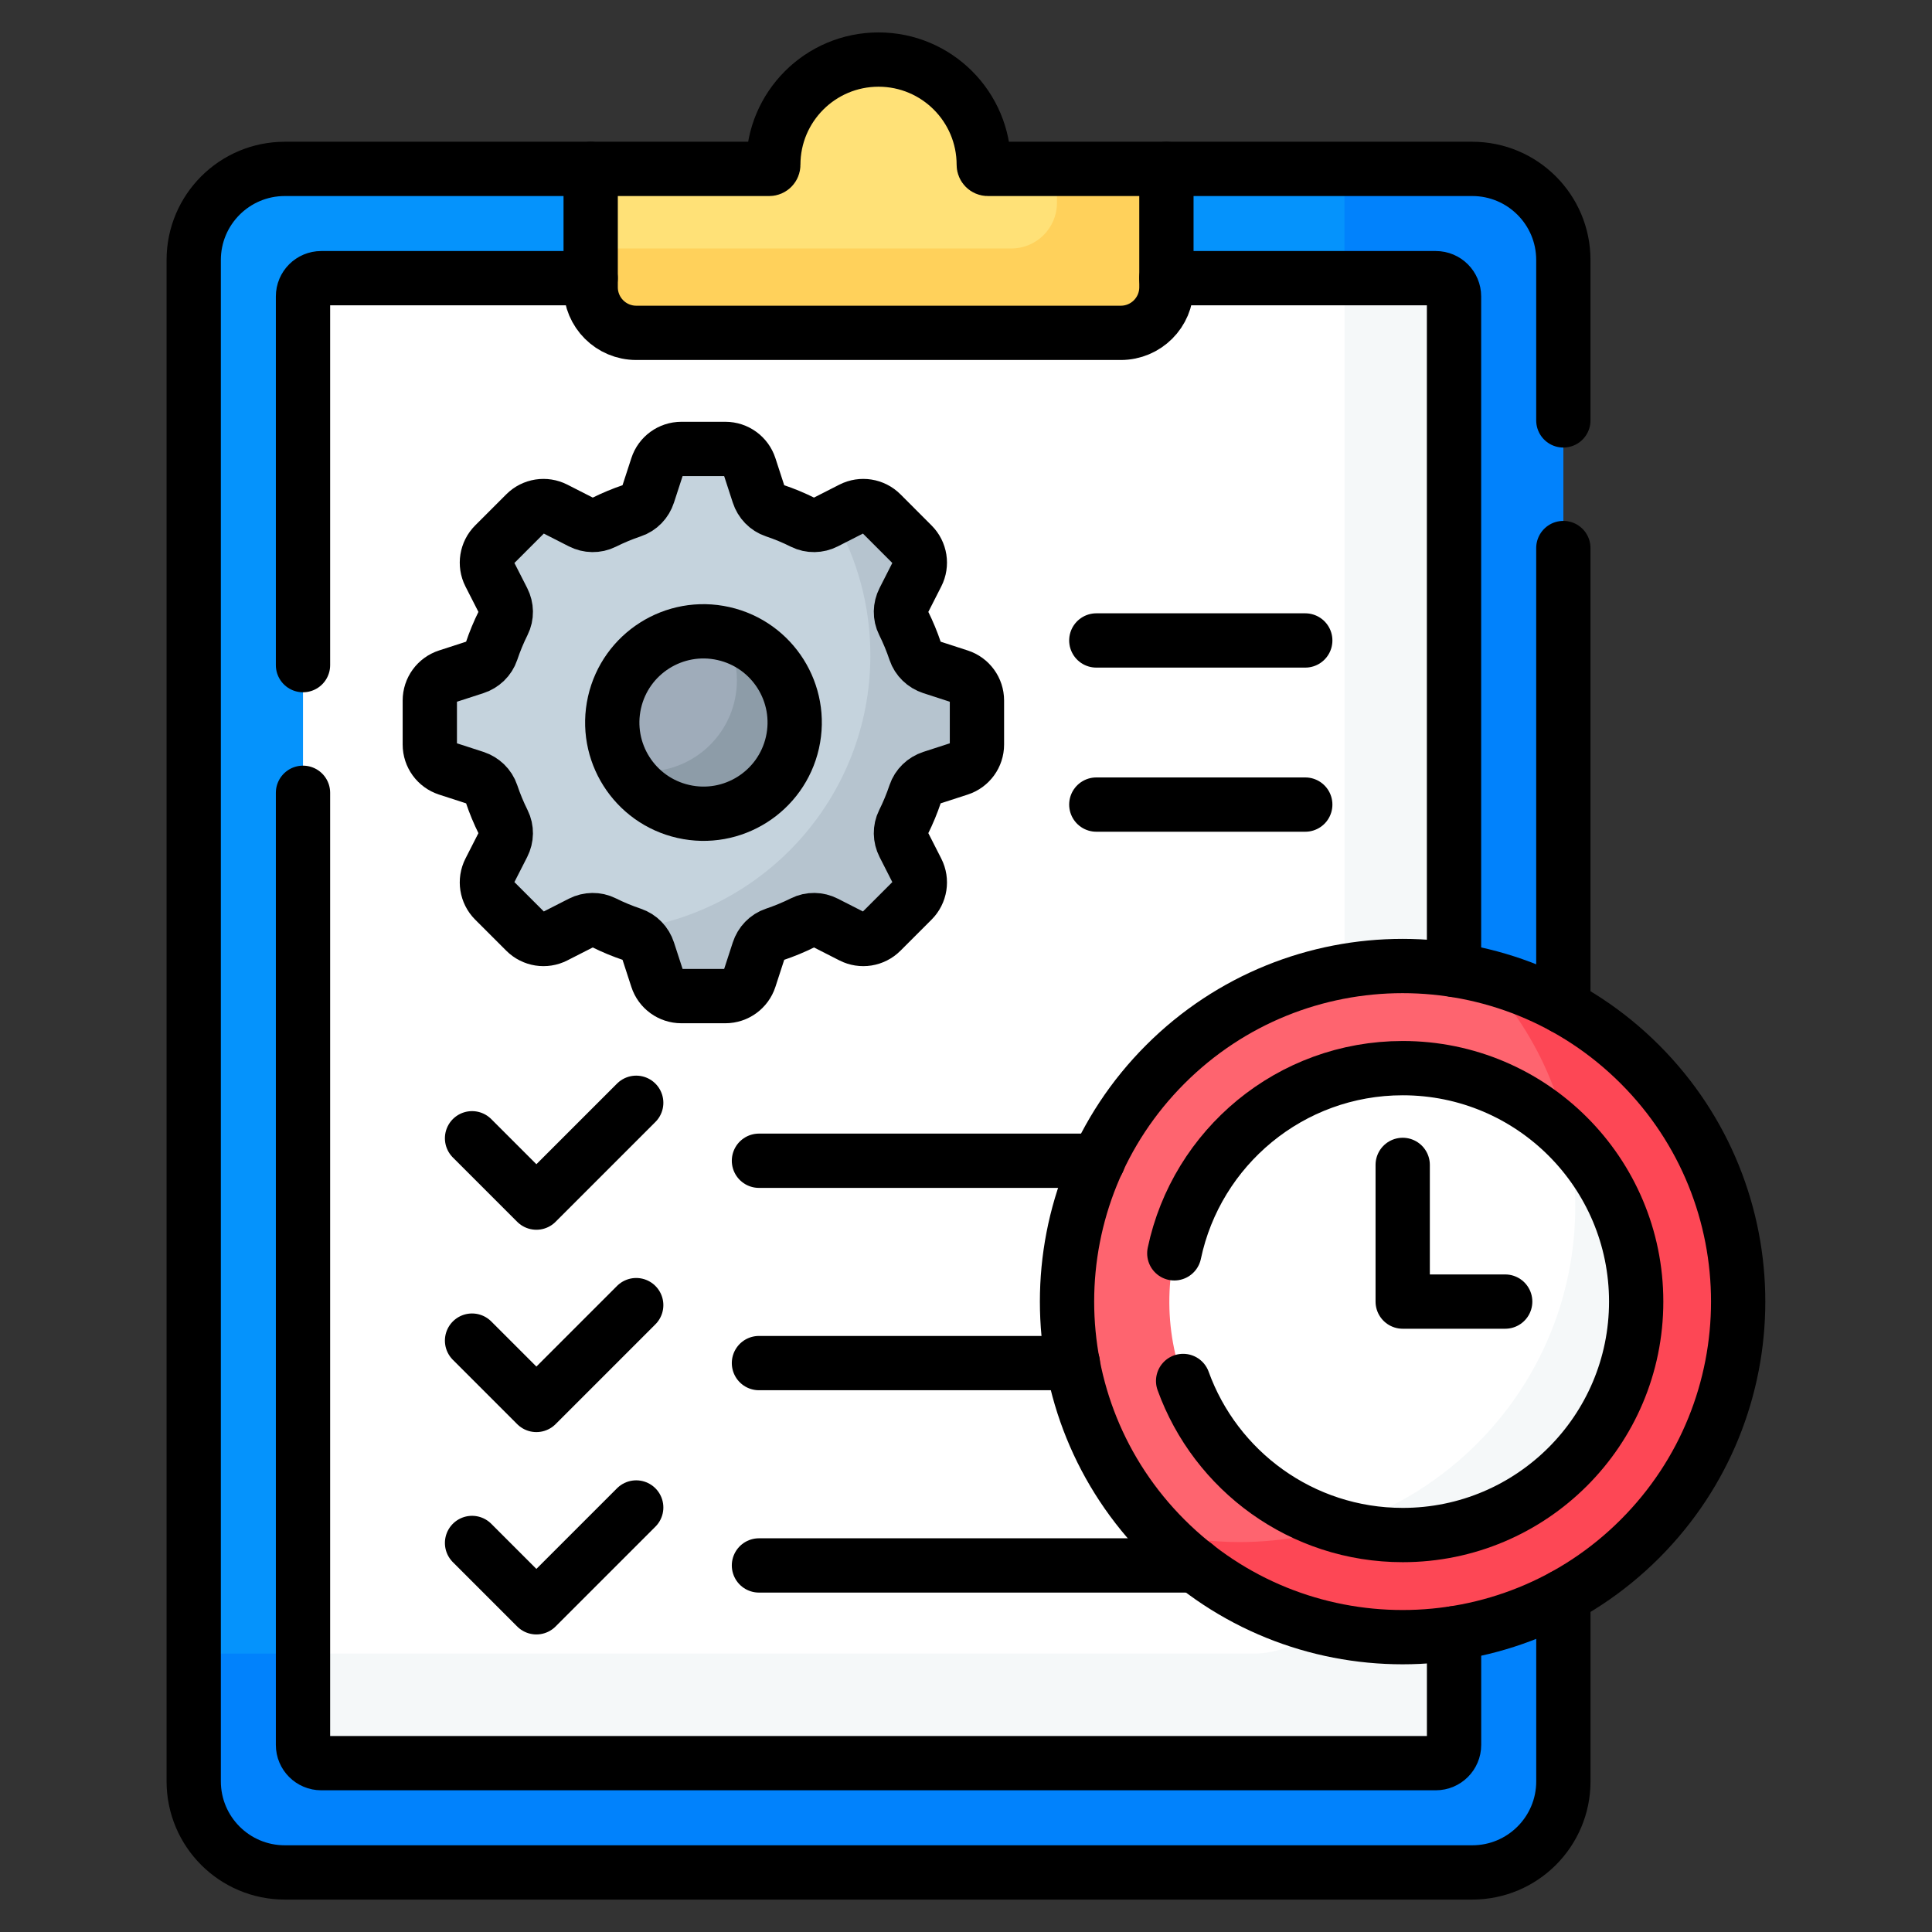
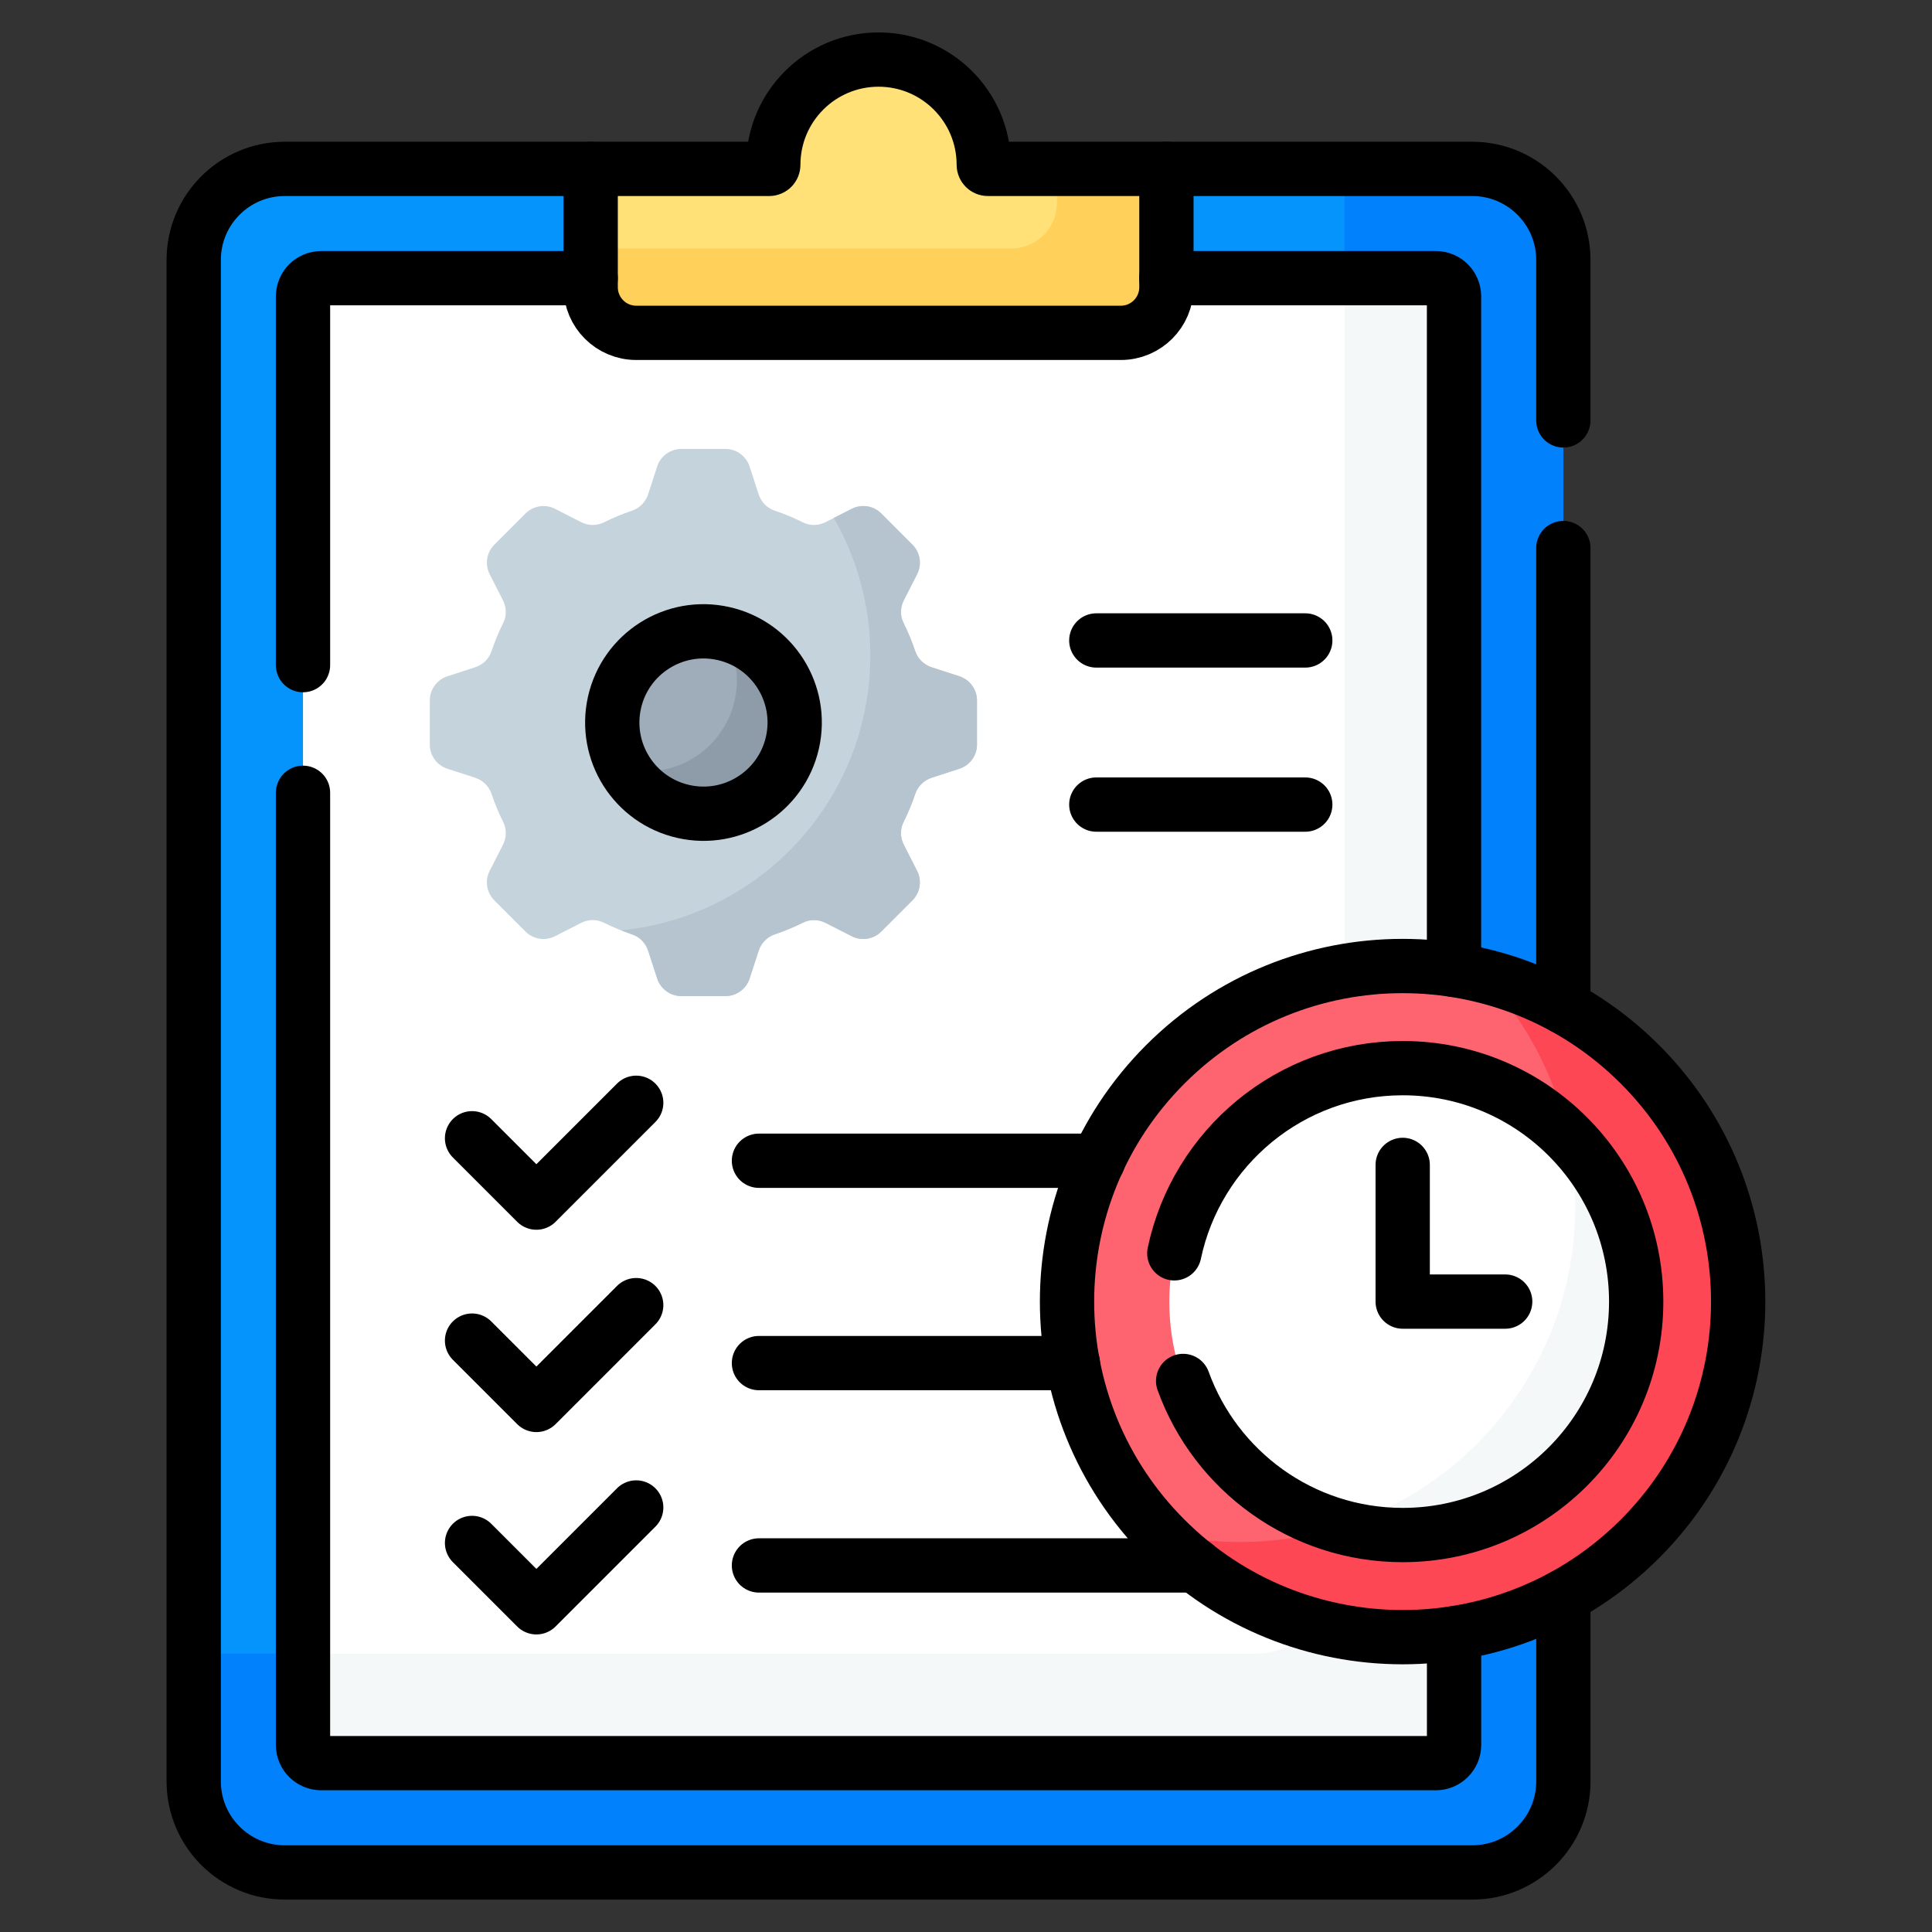
<svg xmlns="http://www.w3.org/2000/svg" width="60" height="60" viewBox="0 0 60 60" fill="none">
  <rect x="0" y="0" width="60" height="60" fill="#333333" stroke="none" />
  <path d="M8.845 58.15C7.282 58.15 6.016 56.884 6.016 55.321V8.074C6.016 6.511 7.282 5.245 8.845 5.245H45.723C47.285 5.245 48.552 6.511 48.552 8.074V55.321C48.552 56.884 47.285 58.15 45.723 58.15H8.845Z" fill="#0593FC" />
  <path d="M45.723 5.245H41.755V48.524C41.755 50.087 40.488 51.353 38.926 51.353H6.016V55.321C6.016 56.884 7.282 58.15 8.845 58.15H45.723C47.285 58.15 48.552 56.884 48.552 55.321V8.074C48.552 6.511 47.285 5.245 45.723 5.245Z" fill="#0182FC" />
  <path d="M44.591 54.755H9.976C9.663 54.755 9.41 54.502 9.41 54.19V9.205C9.41 8.893 9.663 8.639 9.976 8.639H44.591C44.903 8.639 45.157 8.893 45.157 9.205V54.19C45.157 54.502 44.903 54.755 44.591 54.755Z" fill="white" />
  <path d="M44.591 8.639H41.755V48.525C41.755 50.087 40.488 51.354 38.925 51.354H9.41V54.19C9.41 54.502 9.663 54.755 9.976 54.755H44.591C44.903 54.755 45.157 54.502 45.157 54.19V9.205C45.157 8.893 44.903 8.639 44.591 8.639Z" fill="#F5F8F9" />
  <path d="M30.552 5.118C30.552 3.313 29.089 1.85 27.284 1.85C25.479 1.85 24.015 3.313 24.015 5.118C24.015 5.188 23.959 5.245 23.889 5.245H18.344V8.921C18.344 9.703 18.978 10.337 19.76 10.337H34.807C35.59 10.337 36.224 9.703 36.224 8.921V5.245H30.678C30.609 5.245 30.552 5.188 30.552 5.118Z" fill="#FFE177" />
  <path d="M32.825 5.245V6.3C32.825 7.082 32.191 7.716 31.409 7.716H18.344V8.921C18.344 9.703 18.978 10.337 19.76 10.337H34.807C35.59 10.337 36.224 9.703 36.224 8.921V5.245H32.825Z" fill="#FFD15B" />
  <path d="M50.928 47.791C54.998 43.721 54.998 37.123 50.928 33.053C46.858 28.983 40.26 28.983 36.19 33.053C32.12 37.123 32.12 43.721 36.19 47.791C40.26 51.861 46.858 51.861 50.928 47.791Z" fill="#FE646F" />
  <path d="M46.068 30.303C47.837 32.171 48.922 34.693 48.922 37.468C48.922 43.224 44.256 47.89 38.5 47.89C37.637 47.89 36.798 47.784 35.996 47.586C37.896 49.592 40.584 50.844 43.564 50.844C49.32 50.844 53.986 46.178 53.986 40.422C53.986 35.529 50.615 31.425 46.068 30.303Z" fill="#FD4755" />
  <path d="M50.639 42.017C51.52 38.111 49.068 34.231 45.162 33.349C41.256 32.468 37.376 34.92 36.494 38.826C35.613 42.732 38.065 46.613 41.971 47.494C45.877 48.376 49.758 45.923 50.639 42.017Z" fill="white" />
  <path d="M48.694 35.3C48.842 35.999 48.921 36.724 48.921 37.468C48.921 42.132 45.857 46.079 41.633 47.41C42.248 47.579 42.895 47.672 43.563 47.672C47.568 47.672 50.813 44.426 50.813 40.422C50.813 38.422 50.004 36.611 48.694 35.3Z" fill="#F5F8F9" />
  <path d="M13.348 23.123V21.755C13.348 21.412 13.568 21.109 13.894 21.003L14.754 20.724C14.992 20.646 15.184 20.463 15.264 20.226C15.366 19.922 15.488 19.628 15.629 19.345C15.739 19.125 15.733 18.864 15.621 18.644L15.207 17.832C15.052 17.527 15.111 17.157 15.352 16.915L16.32 15.947C16.562 15.705 16.932 15.647 17.237 15.802L18.049 16.216C18.269 16.328 18.53 16.334 18.751 16.224C19.034 16.083 19.328 15.96 19.631 15.858C19.869 15.779 20.052 15.587 20.129 15.348L20.409 14.488C20.514 14.163 20.817 13.942 21.16 13.942H22.528C22.87 13.942 23.173 14.163 23.279 14.488L23.559 15.348C23.636 15.587 23.819 15.779 24.057 15.858C24.36 15.96 24.654 16.082 24.937 16.224C25.158 16.334 25.419 16.328 25.638 16.216L26.451 15.802C26.756 15.647 27.126 15.705 27.368 15.947L28.335 16.915C28.577 17.157 28.636 17.527 28.48 17.832L28.067 18.644C27.955 18.864 27.949 19.125 28.059 19.345C28.2 19.628 28.322 19.922 28.424 20.226C28.504 20.463 28.696 20.646 28.934 20.724L29.794 21.003C30.12 21.109 30.34 21.412 30.34 21.755V23.123C30.34 23.465 30.12 23.768 29.794 23.874L28.934 24.153C28.696 24.231 28.504 24.414 28.424 24.651C28.322 24.955 28.2 25.249 28.059 25.532C27.949 25.753 27.955 26.013 28.067 26.233L28.48 27.045C28.636 27.35 28.577 27.721 28.335 27.963L27.368 28.93C27.126 29.172 26.756 29.231 26.451 29.075L25.638 28.661C25.419 28.549 25.158 28.543 24.937 28.654C24.654 28.795 24.36 28.917 24.057 29.019C23.819 29.099 23.636 29.291 23.559 29.529L23.279 30.389C23.173 30.714 22.87 30.935 22.528 30.935H21.16C20.818 30.935 20.514 30.715 20.409 30.389L20.129 29.529C20.052 29.291 19.869 29.099 19.631 29.019C19.328 28.917 19.034 28.795 18.751 28.654C18.53 28.544 18.269 28.549 18.049 28.661L17.237 29.075C16.932 29.231 16.562 29.172 16.32 28.93L15.352 27.963C15.111 27.721 15.052 27.35 15.207 27.045L15.621 26.233C15.733 26.013 15.739 25.753 15.629 25.532C15.488 25.249 15.366 24.955 15.264 24.651C15.184 24.414 14.992 24.231 14.754 24.153L13.894 23.874C13.568 23.768 13.348 23.465 13.348 23.123Z" fill="#C5D3DD" />
  <path d="M24.61 23.062C24.954 21.536 23.996 20.02 22.47 19.676C20.945 19.331 19.428 20.289 19.084 21.815C18.74 23.341 19.698 24.857 21.224 25.201C22.749 25.545 24.265 24.587 24.61 23.062Z" fill="#9FACBA" />
  <path d="M22.487 19.681C22.739 20.104 22.885 20.599 22.885 21.128C22.885 22.692 21.617 23.96 20.053 23.96C19.832 23.96 19.617 23.934 19.41 23.886C19.904 24.715 20.809 25.271 21.844 25.271C23.408 25.271 24.676 24.003 24.676 22.439C24.676 21.096 23.741 19.972 22.487 19.681Z" fill="#8D9CA8" />
  <path d="M29.796 21.003L28.935 20.724C28.697 20.646 28.505 20.463 28.425 20.226C28.324 19.922 28.201 19.628 28.06 19.345C27.95 19.125 27.956 18.864 28.068 18.644L28.482 17.832C28.637 17.527 28.579 17.157 28.337 16.915L27.369 15.947C27.127 15.705 26.757 15.647 26.452 15.802L25.894 16.086C26.615 17.343 27.03 18.798 27.03 20.351C27.03 24.807 23.634 28.469 19.289 28.892C19.402 28.937 19.517 28.98 19.633 29.019C19.87 29.098 20.053 29.29 20.131 29.529L20.41 30.389C20.516 30.714 20.819 30.934 21.161 30.934H22.529C22.872 30.934 23.175 30.714 23.281 30.389L23.56 29.529C23.638 29.29 23.82 29.098 24.058 29.019C24.361 28.917 24.655 28.794 24.939 28.653C25.159 28.543 25.42 28.549 25.64 28.661L26.452 29.075C26.757 29.23 27.127 29.172 27.369 28.93L28.337 27.962C28.579 27.72 28.637 27.35 28.482 27.045L28.068 26.233C27.956 26.013 27.95 25.752 28.06 25.532C28.201 25.248 28.324 24.954 28.426 24.651C28.506 24.414 28.697 24.231 28.936 24.153L29.796 23.874C30.121 23.768 30.342 23.465 30.342 23.122V21.754C30.341 21.412 30.121 21.109 29.796 21.003Z" fill="#B6C4CF" />
  <path d="M14.66 35.35L16.658 37.348L19.758 34.248" stroke="black" stroke-width="1.686" stroke-miterlimit="10" stroke-linecap="round" stroke-linejoin="round" />
  <path d="M34.104 36.048H23.57" stroke="black" stroke-width="1.686" stroke-miterlimit="10" stroke-linecap="round" stroke-linejoin="round" />
  <path d="M14.66 41.634L16.658 43.632L19.758 40.532" stroke="black" stroke-width="1.686" stroke-miterlimit="10" stroke-linecap="round" stroke-linejoin="round" />
  <path d="M34.047 19.89H40.536" stroke="black" stroke-width="1.686" stroke-miterlimit="10" stroke-linecap="round" stroke-linejoin="round" />
  <path d="M34.047 24.987H40.536" stroke="black" stroke-width="1.686" stroke-miterlimit="10" stroke-linecap="round" stroke-linejoin="round" />
  <path d="M14.66 47.918L16.658 49.916L19.758 46.816" stroke="black" stroke-width="1.686" stroke-miterlimit="10" stroke-linecap="round" stroke-linejoin="round" />
  <path d="M43.562 36.177V40.422H46.745" stroke="black" stroke-width="1.686" stroke-miterlimit="10" stroke-linecap="round" stroke-linejoin="round" />
  <path d="M23.57 42.332H33.319" stroke="black" stroke-width="1.686" stroke-miterlimit="10" stroke-linecap="round" stroke-linejoin="round" />
  <path d="M23.57 48.616H37.125" stroke="black" stroke-width="1.686" stroke-miterlimit="10" stroke-linecap="round" stroke-linejoin="round" />
  <path d="M30.552 5.118C30.552 3.313 29.089 1.85 27.284 1.85C25.479 1.85 24.015 3.313 24.015 5.118C24.015 5.188 23.959 5.245 23.889 5.245H18.344V8.921C18.344 9.703 18.978 10.337 19.76 10.337H34.807C35.59 10.337 36.224 9.703 36.224 8.921V5.245H30.678C30.609 5.245 30.552 5.188 30.552 5.118Z" stroke="black" stroke-width="1.686" stroke-miterlimit="10" stroke-linecap="round" stroke-linejoin="round" />
-   <path d="M13.348 23.123V21.755C13.348 21.412 13.568 21.109 13.894 21.003L14.754 20.724C14.992 20.646 15.184 20.463 15.264 20.226C15.366 19.922 15.488 19.628 15.629 19.345C15.739 19.125 15.733 18.864 15.621 18.644L15.207 17.832C15.052 17.527 15.111 17.157 15.352 16.915L16.32 15.947C16.562 15.705 16.932 15.647 17.237 15.802L18.049 16.216C18.269 16.328 18.53 16.334 18.751 16.224C19.034 16.083 19.328 15.96 19.631 15.858C19.869 15.779 20.052 15.587 20.129 15.348L20.409 14.488C20.514 14.163 20.817 13.942 21.16 13.942H22.528C22.87 13.942 23.173 14.163 23.279 14.488L23.559 15.348C23.636 15.587 23.819 15.779 24.057 15.858C24.36 15.96 24.654 16.082 24.937 16.224C25.158 16.334 25.419 16.328 25.638 16.216L26.451 15.802C26.756 15.647 27.126 15.705 27.368 15.947L28.335 16.915C28.577 17.157 28.636 17.527 28.48 17.832L28.067 18.644C27.955 18.864 27.949 19.125 28.059 19.345C28.2 19.628 28.322 19.922 28.424 20.226C28.504 20.463 28.696 20.646 28.934 20.724L29.794 21.003C30.12 21.109 30.34 21.412 30.34 21.755V23.123C30.34 23.465 30.12 23.768 29.794 23.874L28.934 24.153C28.696 24.231 28.504 24.414 28.424 24.651C28.322 24.955 28.2 25.249 28.059 25.532C27.949 25.753 27.955 26.013 28.067 26.233L28.48 27.045C28.636 27.35 28.577 27.721 28.335 27.963L27.368 28.93C27.126 29.172 26.756 29.231 26.451 29.075L25.638 28.661C25.419 28.549 25.158 28.543 24.937 28.654C24.654 28.795 24.36 28.917 24.057 29.019C23.819 29.099 23.636 29.291 23.559 29.529L23.279 30.389C23.173 30.714 22.87 30.935 22.528 30.935H21.16C20.818 30.935 20.514 30.715 20.409 30.389L20.129 29.529C20.052 29.291 19.869 29.099 19.631 29.019C19.328 28.917 19.034 28.795 18.751 28.654C18.53 28.544 18.269 28.549 18.049 28.661L17.237 29.075C16.932 29.231 16.562 29.172 16.32 28.93L15.352 27.963C15.111 27.721 15.052 27.35 15.207 27.045L15.621 26.233C15.733 26.013 15.739 25.753 15.629 25.532C15.488 25.249 15.366 24.955 15.264 24.651C15.184 24.414 14.992 24.231 14.754 24.153L13.894 23.874C13.568 23.768 13.348 23.465 13.348 23.123Z" stroke="black" stroke-width="1.686" stroke-miterlimit="10" stroke-linecap="round" stroke-linejoin="round" />
  <path d="M24.61 23.062C24.954 21.536 23.996 20.02 22.47 19.676C20.945 19.332 19.428 20.29 19.084 21.815C18.74 23.341 19.698 24.857 21.224 25.201C22.749 25.546 24.265 24.588 24.61 23.062Z" stroke="black" stroke-width="1.686" stroke-miterlimit="10" stroke-linecap="round" stroke-linejoin="round" />
  <path d="M50.928 47.791C54.998 43.721 54.998 37.123 50.928 33.053C46.858 28.983 40.26 28.983 36.19 33.053C32.12 37.123 32.12 43.721 36.19 47.791C40.26 51.861 46.858 51.861 50.928 47.791Z" stroke="black" stroke-width="1.686" stroke-miterlimit="10" stroke-linecap="round" stroke-linejoin="round" />
  <path d="M18.343 8.639H9.976C9.663 8.639 9.41 8.893 9.41 9.205V20.656" stroke="black" stroke-width="1.686" stroke-miterlimit="10" stroke-linecap="round" stroke-linejoin="round" />
  <path d="M45.156 30.121V9.205C45.156 8.893 44.903 8.639 44.59 8.639H36.223" stroke="black" stroke-width="1.686" stroke-miterlimit="10" stroke-linecap="round" stroke-linejoin="round" />
  <path d="M9.41 24.621V54.19C9.41 54.502 9.663 54.756 9.976 54.756H44.591C44.903 54.756 45.157 54.502 45.157 54.19V50.723" stroke="black" stroke-width="1.686" stroke-miterlimit="10" stroke-linecap="round" stroke-linejoin="round" />
  <path d="M48.551 31.269V17.02" stroke="black" stroke-width="1.686" stroke-miterlimit="10" stroke-linecap="round" stroke-linejoin="round" />
  <path d="M18.344 5.245H8.845C7.282 5.245 6.016 6.511 6.016 8.074V55.321C6.016 56.884 7.282 58.15 8.845 58.15H45.723C47.285 58.15 48.552 56.884 48.552 55.321V49.575" stroke="black" stroke-width="1.686" stroke-miterlimit="10" stroke-linecap="round" stroke-linejoin="round" />
  <path d="M48.551 13.056V8.074C48.551 6.511 47.284 5.245 45.722 5.245H36.223" stroke="black" stroke-width="1.686" stroke-miterlimit="10" stroke-linecap="round" stroke-linejoin="round" />
  <path d="M36.743 42.887C37.752 45.678 40.424 47.672 43.563 47.672C47.567 47.672 50.813 44.426 50.813 40.422C50.813 36.418 47.567 33.172 43.563 33.172C40.073 33.172 37.16 35.638 36.469 38.923" stroke="black" stroke-width="1.686" stroke-miterlimit="10" stroke-linecap="round" stroke-linejoin="round" />
</svg>